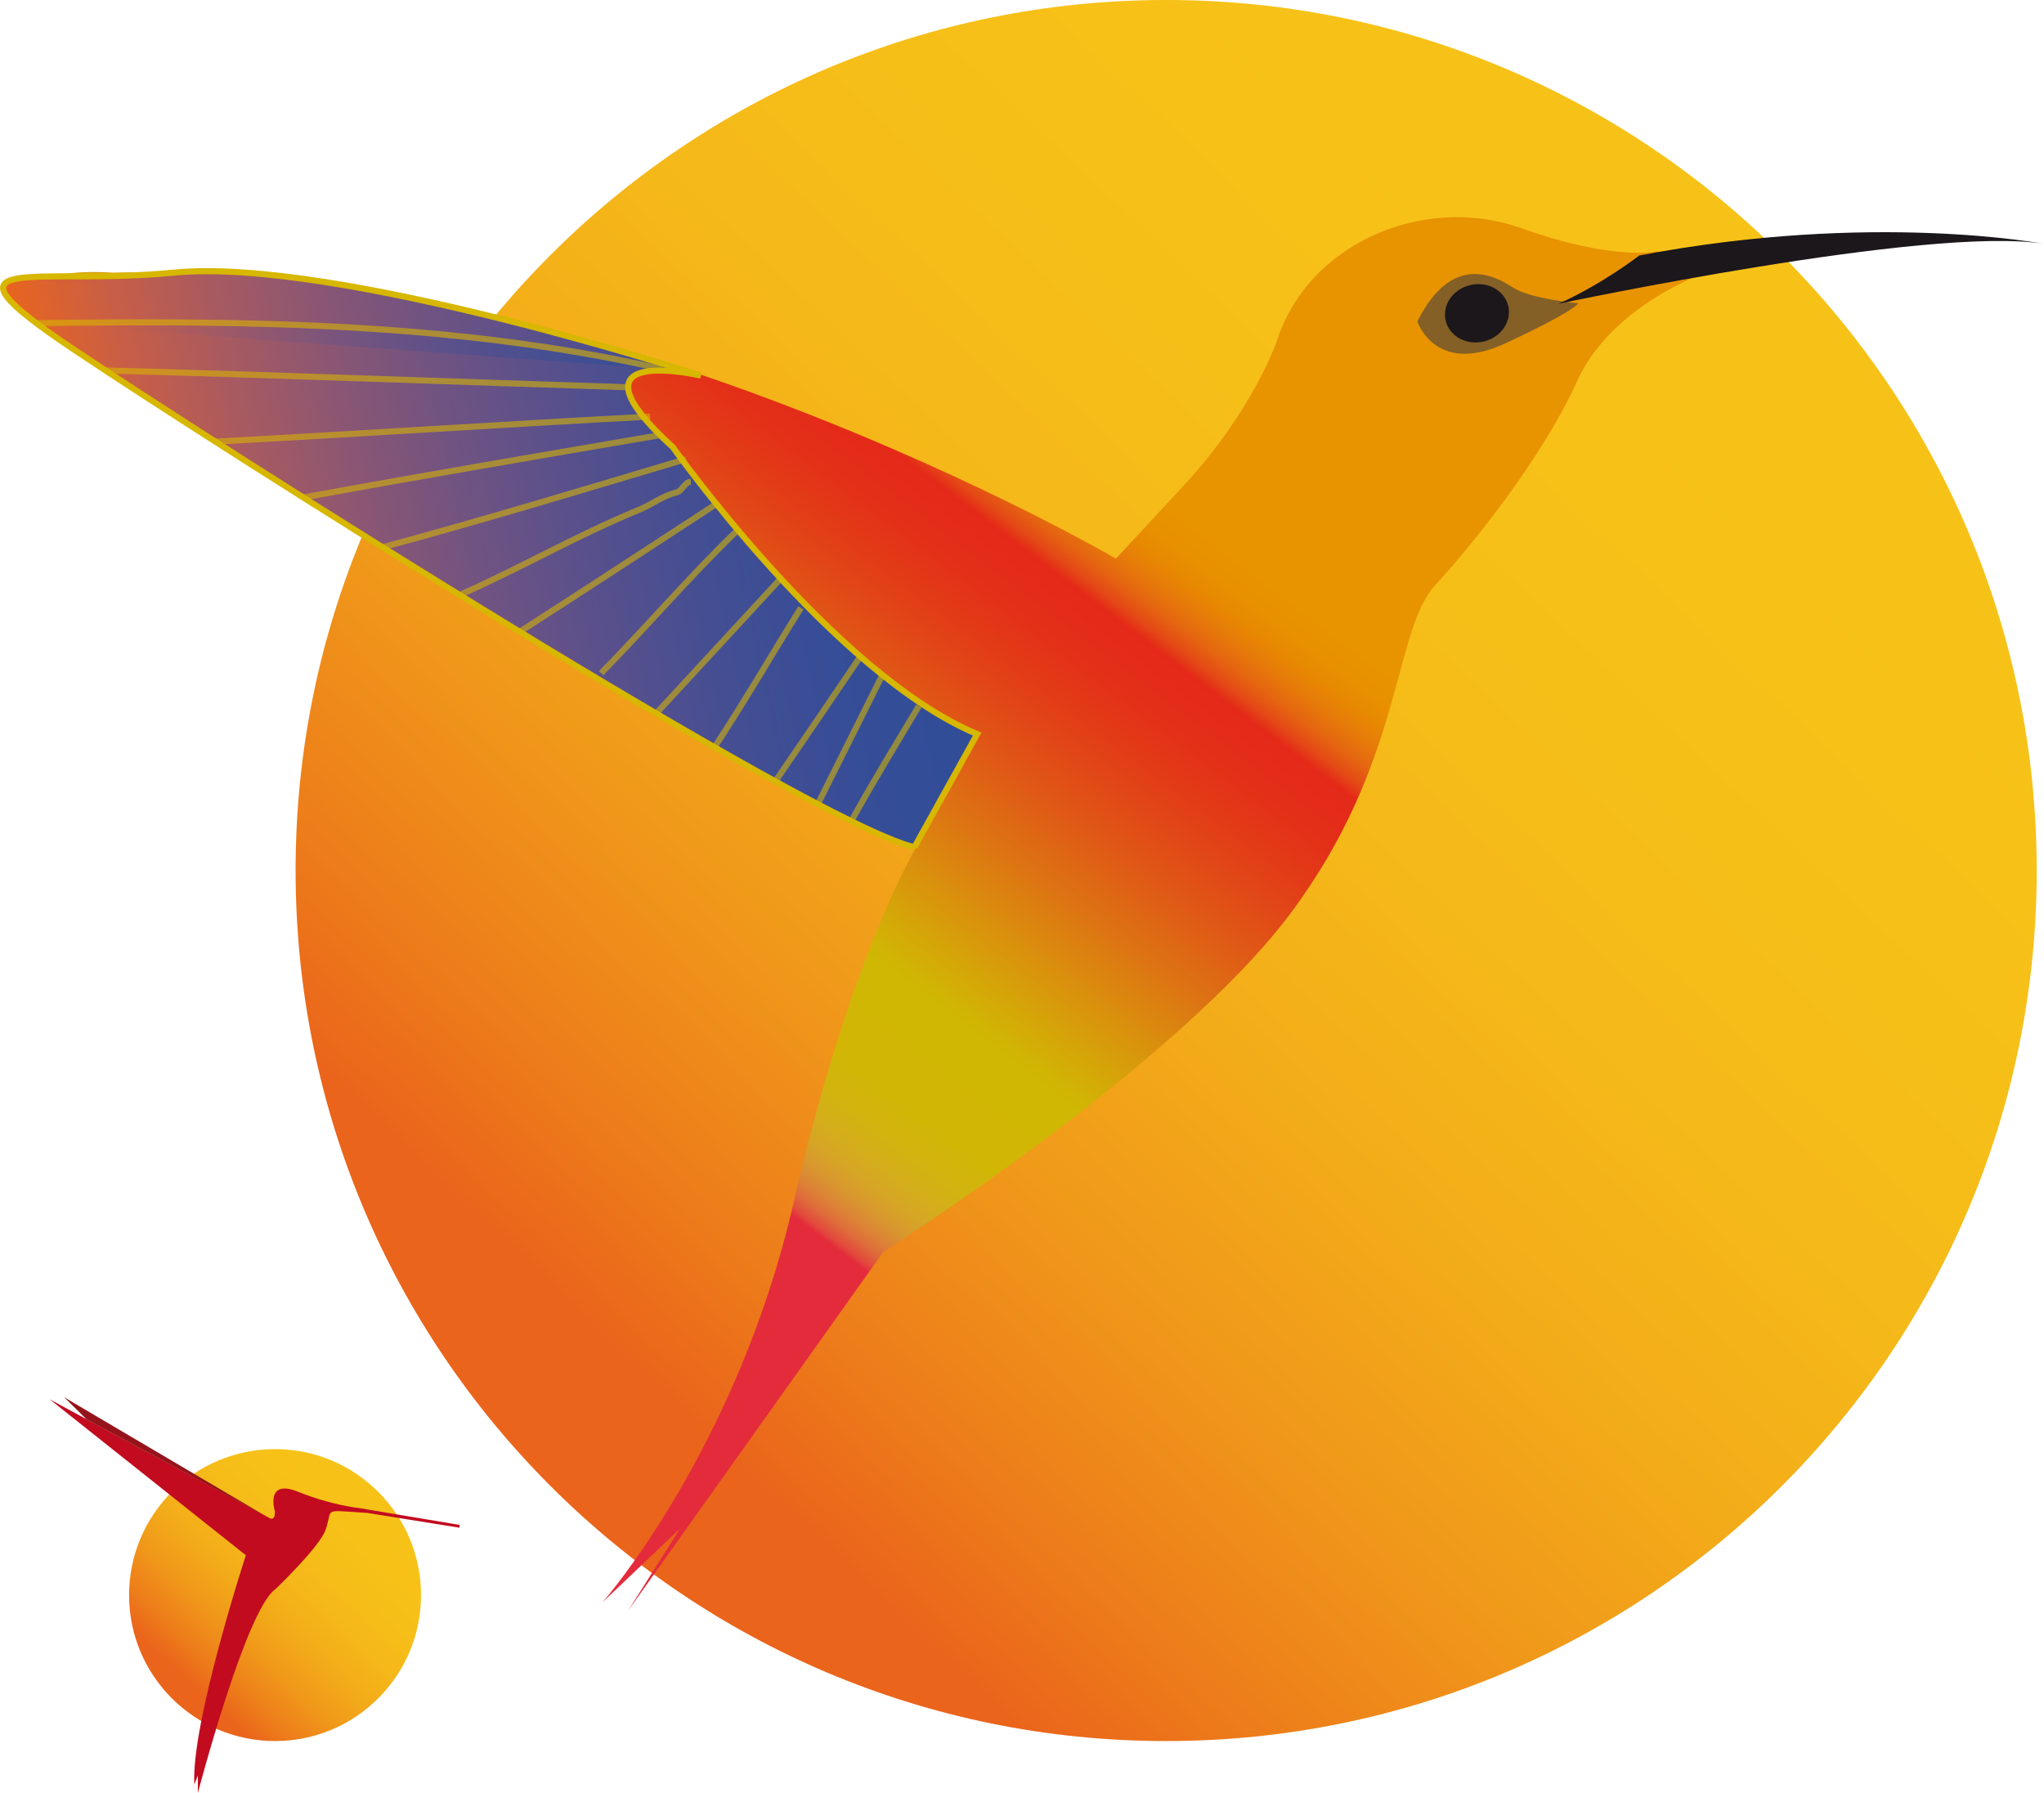
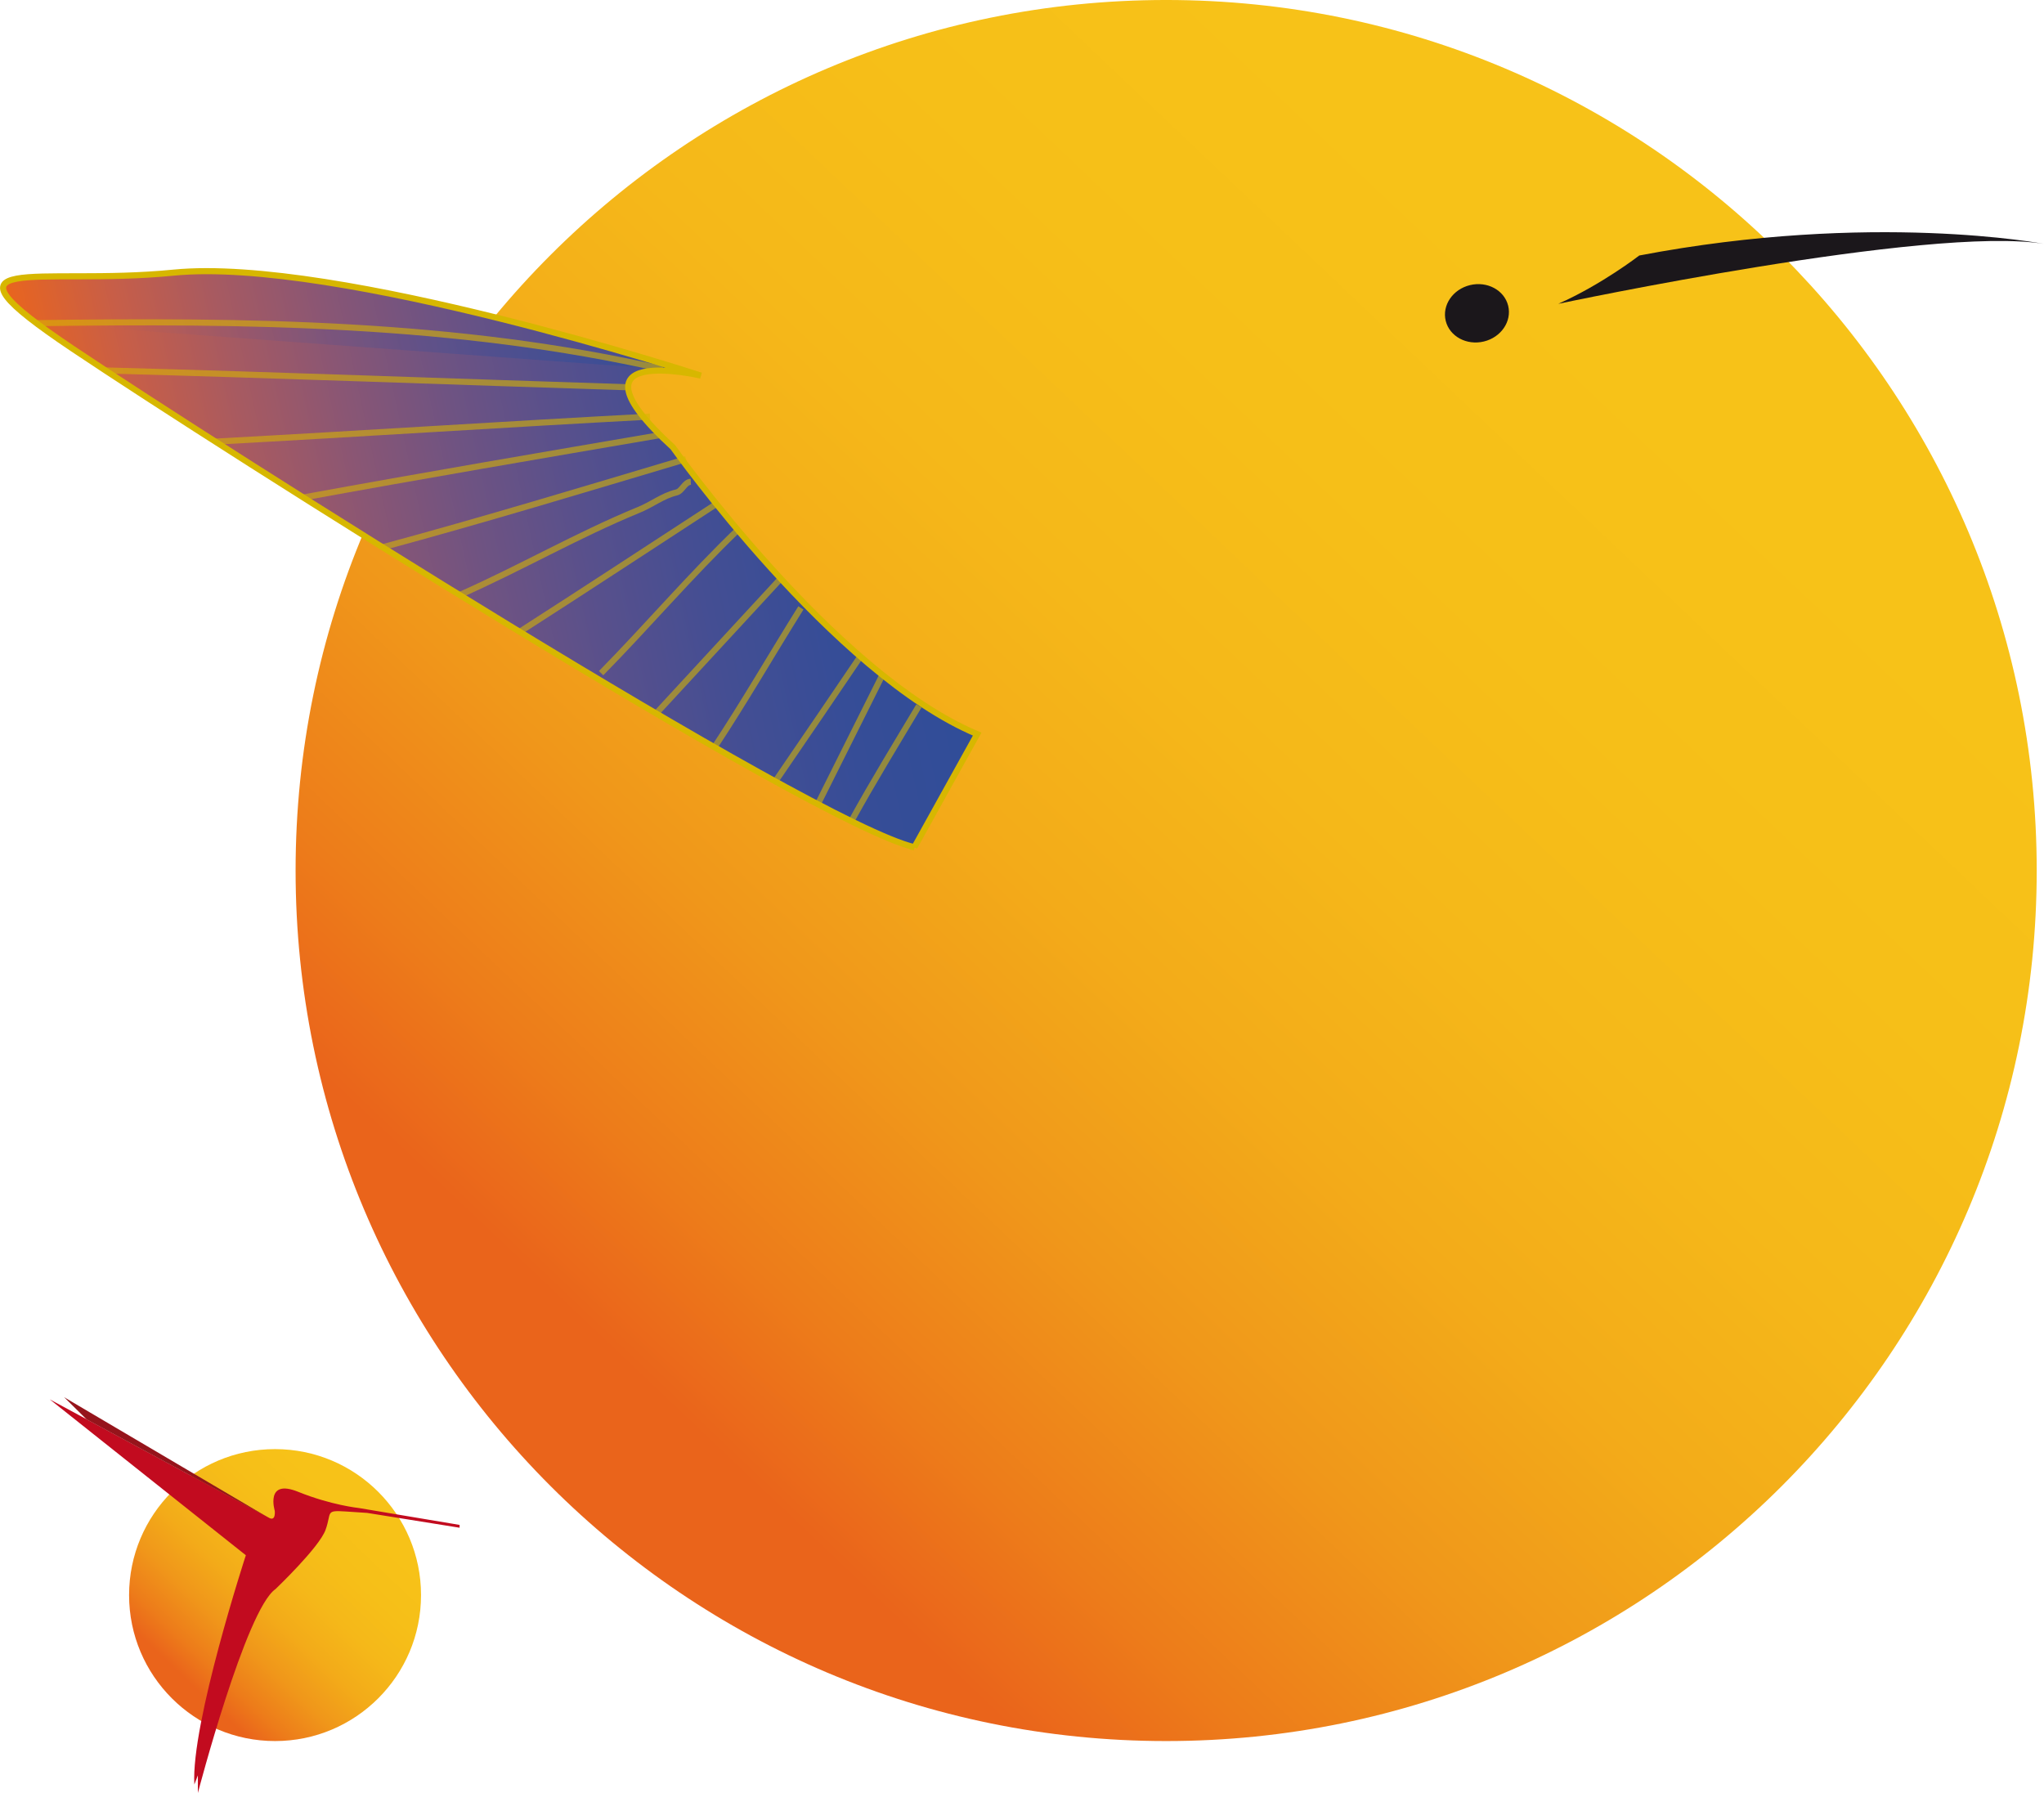
<svg xmlns="http://www.w3.org/2000/svg" xmlns:ns1="http://sodipodi.sourceforge.net/DTD/sodipodi-0.dtd" xmlns:ns2="http://www.inkscape.org/namespaces/inkscape" id="Calque_1" enable-background="new 0 0 348.175 312.409" ns1:docname="mouvement colibris.svg" xml:space="preserve" viewBox="0 0 336.069 294.796" version="1.1" y="0px" x="0px" ns2:version="0.48.1 ">
  <ns1:namedview id="namedview432" fit-margin-left="0" ns2:zoom="0.93147125" borderopacity="1" ns2:current-layer="Calque_1" ns2:cx="167.90889" ns2:cy="148.51249" ns2:window-maximized="1" showgrid="false" fit-margin-right="0" bordercolor="#666666" ns2:window-x="-8" guidetolerance="10" objecttolerance="10" ns2:window-y="-8" fit-margin-bottom="0" ns2:window-width="1600" ns2:pageopacity="0" ns2:pageshadow="2" pagecolor="#ffffff" gridtolerance="10" ns2:window-height="848" fit-margin-top="0" />
  <g id="g3" transform="translate(-6.179 -9.921)">
    <g id="g5">
      <linearGradient id="SVGID_1_" y2="71.217" gradientUnits="userSpaceOnUse" x2="275.54" y1="240.11" x1="115.35">
        <stop id="stop8" style="stop-color:#EA641B" offset="0" />
        <stop id="stop10" style="stop-color:#ED7C1A" offset=".114" />
        <stop id="stop12" style="stop-color:#F0971A" offset=".278" />
        <stop id="stop14" style="stop-color:#F3AB19" offset=".446" />
        <stop id="stop16" style="stop-color:#F5B819" offset=".62" />
        <stop id="stop18" style="stop-color:#F6BF18" offset=".8" />
        <stop id="stop20" style="stop-color:#F7C218" offset="1" />
      </linearGradient>
      <path id="path22" style="fill:url(#SVGID_1_)" ns2:connector-curvature="0" d="m341.05 153.05c0 79.049-64.08 143.13-143.14 143.13-79.048 0-143.13-64.083-143.13-143.13 0-79.051 64.085-143.13 143.13-143.13 79.055-0.001 143.14 64.081 143.14 143.13z" />
      <g id="g24">
        <linearGradient id="SVGID_2_" y2="185.7" gradientUnits="userSpaceOnUse" x2="371.73" gradientTransform="matrix(-.972 .237 .237 .972 338.85 -36.223)" y1="16.98" x1="164.75">
          <stop id="stop27" style="stop-color:#E89300" offset=".184" />
          <stop id="stop29" style="stop-color:#E89100" offset=".2" />
          <stop id="stop31" style="stop-color:#E78901" offset=".214" />
          <stop id="stop33" style="stop-color:#E67B09" offset=".227" />
          <stop id="stop35" style="stop-color:#E56610" offset=".24" />
          <stop id="stop37" style="stop-color:#E44816" offset=".252" />
          <stop id="stop39" style="stop-color:#E42918" offset=".26" />
          <stop id="stop41" style="stop-color:#E33018" offset=".294" />
          <stop id="stop43" style="stop-color:#E24117" offset=".332" />
          <stop id="stop45" style="stop-color:#E05716" offset=".372" />
          <stop id="stop47" style="stop-color:#DD7213" offset=".414" />
          <stop id="stop49" style="stop-color:#DA900D" offset=".457" />
          <stop id="stop51" style="stop-color:#D3AE06" offset=".5" />
          <stop id="stop53" style="stop-color:#D0B703" offset=".515" />
          <stop id="stop55" style="stop-color:#D1B606" offset=".578" />
          <stop id="stop57" style="stop-color:#D2B311" offset=".601" />
          <stop id="stop59" style="stop-color:#D4AD1C" offset=".617" />
          <stop id="stop61" style="stop-color:#D6A426" offset=".63" />
          <stop id="stop63" style="stop-color:#D9962F" offset=".642" />
          <stop id="stop65" style="stop-color:#DC8336" offset=".652" />
          <stop id="stop67" style="stop-color:#DF6A3A" offset=".661" />
          <stop id="stop69" style="stop-color:#E2493C" offset=".669" />
          <stop id="stop71" style="stop-color:#E42B3C" offset=".673" />
        </linearGradient>
-         <path id="path73" style="fill:url(#SVGID_2_)" ns2:connector-curvature="0" d="m216 66.316s-4.009 11.36-15.172 23.408l-11.164 12.046s-84.93-49.656-164.84-47c0 0-25.142-2.247-6.357 12.447 18.784 14.694 130.99 81.67 138.39 81.965 0 0-10.825 17.682-20.174 58.388-9.349 40.71-31.434 65.786-31.434 65.786l12.738-12.107-8.542 13.494 41.953-58.973s48.311-30.714 66.943-55.649c18.636-24.937 16.861-46.334 23.727-53.88 6.865-7.546 17.792-21.269 23.45-33.721 5.657-12.452 21.09-17.786 21.09-17.786l-8.02-3.521s-6.714 1.759-22.387-3.813c-15.668-5.572-35.068 2.297-40.196 18.916z" />
-         <path id="path75" style="opacity:0.59;fill:#3f3e41" ns2:connector-curvature="0" d="m265.67 59.788s-7.815-0.697-10.718-2.577c-2.905-1.88-9.994-5.885-15.728 5.545 0 0 2.879 9.005 14.475 3.608 11.594-5.395 11.971-6.576 11.971-6.576z" />
        <path id="path77" style="fill:#1b171b" ns2:connector-curvature="0" d="m342.25 50.021s-28.257-5.403-66.548 1.909c0 0-6.169 4.779-13.315 7.944-0.001 0 61.137-12.962 79.863-9.853z" />
        <path id="path79" style="fill:#1b171b" ns2:connector-curvature="0" d="m243.88 62.671c0.631 2.561 3.439 4.082 6.274 3.397s4.624-3.315 3.995-5.875c-0.629-2.561-3.438-4.08-6.272-3.396-2.834 0.685-4.624 3.314-3.997 5.874z" />
        <g id="g81">
          <linearGradient id="SVGID_3_" y2="85.556" gradientUnits="userSpaceOnUse" x2="172.18" gradientTransform="matrix(.977 -.215 .215 .977 -29.484 39.556)" y1="85.556" x1="31.487">
            <stop id="stop84" style="stop-color:#EA641B" offset="0" />
            <stop id="stop86" style="stop-color:#E66422" offset=".013" />
            <stop id="stop88" style="stop-color:#C75E48" offset=".126" />
            <stop id="stop90" style="stop-color:#A75A61" offset=".242" />
            <stop id="stop92" style="stop-color:#8A5674" offset=".36" />
            <stop id="stop94" style="stop-color:#6F5382" offset=".479" />
            <stop id="stop96" style="stop-color:#58508C" offset=".601" />
            <stop id="stop98" style="stop-color:#444E93" offset=".726" />
            <stop id="stop100" style="stop-color:#364D97" offset=".856" />
            <stop id="stop102" style="stop-color:#304D98" offset="1" />
          </linearGradient>
          <path id="path104" style="stroke:#d7b700;fill:url(#SVGID_3_)" ns2:connector-curvature="0" d="m156.52 149.22 10.324-18.601c-23.634-9.886-50.034-47.165-50.034-47.165-18.894-17.265 4.605-11.78 4.605-11.78s-59.92-19.56-86.703-16.926c-22.443 2.208-40.789-3.741-16.579 12.508 24.211 16.249 121.15 77.81 138.39 81.964z" />
          <g id="g106" style="opacity:0.58">
            <linearGradient id="SVGID_4_" y2="46.642" gradientUnits="userSpaceOnUse" x2="134.56" gradientTransform="matrix(.977 -.215 .215 .977 -29.484 39.556)" y1="46.642" x1="35.615">
              <stop id="stop109" style="stop-color:#EA641B" offset="0" />
              <stop id="stop111" style="stop-color:#E66422" offset=".013" />
              <stop id="stop113" style="stop-color:#C75E48" offset=".126" />
              <stop id="stop115" style="stop-color:#A75A61" offset=".242" />
              <stop id="stop117" style="stop-color:#8A5674" offset=".36" />
              <stop id="stop119" style="stop-color:#6F5382" offset=".479" />
              <stop id="stop121" style="stop-color:#58508C" offset=".601" />
              <stop id="stop123" style="stop-color:#444E93" offset=".726" />
              <stop id="stop125" style="stop-color:#364D97" offset=".856" />
              <stop id="stop127" style="stop-color:#304D98" offset="1" />
            </linearGradient>
            <path id="path129" style="stroke:#d7b700;fill:url(#SVGID_4_)" ns2:connector-curvature="0" d="m115.12 70.607c-33.914-7.71-68.52-8.02-102.97-7.552" />
            <linearGradient id="SVGID_5_" y2="52.544" gradientUnits="userSpaceOnUse" x2="128.68" gradientTransform="matrix(.977 -.215 .215 .977 -29.484 39.556)" y1="52.544" x1="45.036">
              <stop id="stop132" style="stop-color:#EA641B" offset="0" />
              <stop id="stop134" style="stop-color:#E66422" offset=".013" />
              <stop id="stop136" style="stop-color:#C75E48" offset=".126" />
              <stop id="stop138" style="stop-color:#A75A61" offset=".242" />
              <stop id="stop140" style="stop-color:#8A5674" offset=".36" />
              <stop id="stop142" style="stop-color:#6F5382" offset=".479" />
              <stop id="stop144" style="stop-color:#58508C" offset=".601" />
              <stop id="stop146" style="stop-color:#444E93" offset=".726" />
              <stop id="stop148" style="stop-color:#364D97" offset=".856" />
              <stop id="stop150" style="stop-color:#304D98" offset="1" />
            </linearGradient>
            <path id="path152" style="stroke:#d7b700;fill:url(#SVGID_5_)" ns2:connector-curvature="0" d="m23.506 70.828c28.799 0.775 57.317 1.862 86.251 2.777" />
            <linearGradient id="SVGID_6_" y2="62.904" gradientUnits="userSpaceOnUse" x2="130.87" gradientTransform="matrix(.977 -.215 .215 .977 -29.484 39.556)" y1="62.904" x1="60.172">
              <stop id="stop155" style="stop-color:#EA641B" offset="0" />
              <stop id="stop157" style="stop-color:#E66422" offset=".013" />
              <stop id="stop159" style="stop-color:#C75E48" offset=".126" />
              <stop id="stop161" style="stop-color:#A75A61" offset=".242" />
              <stop id="stop163" style="stop-color:#8A5674" offset=".36" />
              <stop id="stop165" style="stop-color:#6F5382" offset=".479" />
              <stop id="stop167" style="stop-color:#58508C" offset=".601" />
              <stop id="stop169" style="stop-color:#444E93" offset=".726" />
              <stop id="stop171" style="stop-color:#364D97" offset=".856" />
              <stop id="stop173" style="stop-color:#304D98" offset="1" />
            </linearGradient>
            <path id="path175" style="stroke:#d7b700;fill:url(#SVGID_6_)" ns2:connector-curvature="0" d="m41.578 82.532c23.908-1.292 47.592-2.849 71.482-4.119" />
            <linearGradient id="SVGID_7_" y2="70.613" gradientUnits="userSpaceOnUse" x2="132.02" gradientTransform="matrix(.977 -.215 .215 .977 -29.484 39.556)" y1="70.613" x1="72.318">
              <stop id="stop178" style="stop-color:#EA641B" offset="0" />
              <stop id="stop180" style="stop-color:#E66422" offset=".013" />
              <stop id="stop182" style="stop-color:#C75E48" offset=".126" />
              <stop id="stop184" style="stop-color:#A75A61" offset=".242" />
              <stop id="stop186" style="stop-color:#8A5674" offset=".36" />
              <stop id="stop188" style="stop-color:#6F5382" offset=".479" />
              <stop id="stop190" style="stop-color:#58508C" offset=".601" />
              <stop id="stop192" style="stop-color:#444E93" offset=".726" />
              <stop id="stop194" style="stop-color:#364D97" offset=".856" />
              <stop id="stop196" style="stop-color:#304D98" offset="1" />
            </linearGradient>
            <path id="path198" style="stroke:#d7b700;fill:url(#SVGID_7_)" ns2:connector-curvature="0" d="m56.035 91.721c19.854-3.636 39.272-6.937 58.865-10.294" />
            <linearGradient id="SVGID_8_" y2="85.48" gradientUnits="userSpaceOnUse" x2="135.11" gradientTransform="matrix(.977 -.215 .215 .977 -29.484 39.556)" y1="85.48" x1="93.982">
              <stop id="stop201" style="stop-color:#EA641B" offset="0" />
              <stop id="stop203" style="stop-color:#E66422" offset=".013" />
              <stop id="stop205" style="stop-color:#C75E48" offset=".126" />
              <stop id="stop207" style="stop-color:#A75A61" offset=".242" />
              <stop id="stop209" style="stop-color:#8A5674" offset=".36" />
              <stop id="stop211" style="stop-color:#6F5382" offset=".479" />
              <stop id="stop213" style="stop-color:#58508C" offset=".601" />
              <stop id="stop215" style="stop-color:#444E93" offset=".726" />
              <stop id="stop217" style="stop-color:#364D97" offset=".856" />
              <stop id="stop219" style="stop-color:#304D98" offset="1" />
            </linearGradient>
            <path id="path221" style="stroke:#d7b700;fill:url(#SVGID_8_)" ns2:connector-curvature="0" d="m119.76 89.131c-1.046 0.052-1.383 1.519-2.371 1.758-2.305 0.557-4.039 2.014-6.263 2.897-10.134 4.177-19.289 9.504-29.38 13.969" />
            <linearGradient id="SVGID_9_" y2="78.388" gradientUnits="userSpaceOnUse" x2="135.14" gradientTransform="matrix(.977 -.215 .215 .977 -29.484 39.556)" y1="78.388" x1="83.296">
              <stop id="stop224" style="stop-color:#EA641B" offset="0" />
              <stop id="stop226" style="stop-color:#E66422" offset=".013" />
              <stop id="stop228" style="stop-color:#C75E48" offset=".126" />
              <stop id="stop230" style="stop-color:#A75A61" offset=".242" />
              <stop id="stop232" style="stop-color:#8A5674" offset=".36" />
              <stop id="stop234" style="stop-color:#6F5382" offset=".479" />
              <stop id="stop236" style="stop-color:#58508C" offset=".601" />
              <stop id="stop238" style="stop-color:#444E93" offset=".726" />
              <stop id="stop240" style="stop-color:#364D97" offset=".856" />
              <stop id="stop242" style="stop-color:#304D98" offset="1" />
            </linearGradient>
            <path id="path244" style="stroke:#d7b700;fill:url(#SVGID_9_)" ns2:connector-curvature="0" d="m69.075 99.903c16.638-4.489 33.189-9.523 49.896-14.5" />
            <linearGradient id="SVGID_10_" y2="98.923" gradientUnits="userSpaceOnUse" x2="141.06" gradientTransform="matrix(.977 -.215 .215 .977 -29.484 39.556)" y1="98.923" x1="113.95">
              <stop id="stop247" style="stop-color:#EA641B" offset="0" />
              <stop id="stop249" style="stop-color:#E66422" offset=".013" />
              <stop id="stop251" style="stop-color:#C75E48" offset=".126" />
              <stop id="stop253" style="stop-color:#A75A61" offset=".242" />
              <stop id="stop255" style="stop-color:#8A5674" offset=".36" />
              <stop id="stop257" style="stop-color:#6F5382" offset=".479" />
              <stop id="stop259" style="stop-color:#58508C" offset=".601" />
              <stop id="stop261" style="stop-color:#444E93" offset=".726" />
              <stop id="stop263" style="stop-color:#364D97" offset=".856" />
              <stop id="stop265" style="stop-color:#304D98" offset="1" />
            </linearGradient>
            <path id="path267" style="stroke:#d7b700;fill:url(#SVGID_10_)" ns2:connector-curvature="0" d="m127.58 96.963c-7.88 7.572-14.913 15.852-22.567 23.637" />
            <linearGradient id="SVGID_11_" y2="91.669" gradientUnits="userSpaceOnUse" x2="138.8" gradientTransform="matrix(.977 -.215 .215 .977 -29.484 39.556)" y1="91.669" x1="102.33">
              <stop id="stop270" style="stop-color:#EA641B" offset="0" />
              <stop id="stop272" style="stop-color:#E66422" offset=".013" />
              <stop id="stop274" style="stop-color:#C75E48" offset=".126" />
              <stop id="stop276" style="stop-color:#A75A61" offset=".242" />
              <stop id="stop278" style="stop-color:#8A5674" offset=".36" />
              <stop id="stop280" style="stop-color:#6F5382" offset=".479" />
              <stop id="stop282" style="stop-color:#58508C" offset=".601" />
              <stop id="stop284" style="stop-color:#444E93" offset=".726" />
              <stop id="stop286" style="stop-color:#364D97" offset=".856" />
              <stop id="stop288" style="stop-color:#304D98" offset="1" />
            </linearGradient>
            <path id="path290" style="stroke:#d7b700;fill:url(#SVGID_11_)" ns2:connector-curvature="0" d="m91.623 113.8c10.932-7.015 21.781-14.149 32.665-21.234" />
            <linearGradient id="SVGID_12_" y2="114.28" gradientUnits="userSpaceOnUse" x2="148.33" gradientTransform="matrix(.977 -.215 .215 .977 -29.484 39.556)" y1="114.28" x1="129.53">
              <stop id="stop293" style="stop-color:#EA641B" offset="0" />
              <stop id="stop295" style="stop-color:#E66422" offset=".013" />
              <stop id="stop297" style="stop-color:#C75E48" offset=".126" />
              <stop id="stop299" style="stop-color:#A75A61" offset=".242" />
              <stop id="stop301" style="stop-color:#8A5674" offset=".36" />
              <stop id="stop303" style="stop-color:#6F5382" offset=".479" />
              <stop id="stop305" style="stop-color:#58508C" offset=".601" />
              <stop id="stop307" style="stop-color:#444E93" offset=".726" />
              <stop id="stop309" style="stop-color:#364D97" offset=".856" />
              <stop id="stop311" style="stop-color:#304D98" offset="1" />
            </linearGradient>
            <path id="path313" style="stroke:#d7b700;fill:url(#SVGID_12_)" ns2:connector-curvature="0" d="m137.86 109.87c-4.835 7.73-9.234 15.373-14.212 22.915" />
            <linearGradient id="SVGID_13_" y2="107.66" gradientUnits="userSpaceOnUse" x2="146.32" gradientTransform="matrix(.977 -.215 .215 .977 -29.484 39.556)" y1="107.66" x1="121.66">
              <stop id="stop316" style="stop-color:#EA641B" offset="0" />
              <stop id="stop318" style="stop-color:#E66422" offset=".013" />
              <stop id="stop320" style="stop-color:#C75E48" offset=".126" />
              <stop id="stop322" style="stop-color:#A75A61" offset=".242" />
              <stop id="stop324" style="stop-color:#8A5674" offset=".36" />
              <stop id="stop326" style="stop-color:#6F5382" offset=".479" />
              <stop id="stop328" style="stop-color:#58508C" offset=".601" />
              <stop id="stop330" style="stop-color:#444E93" offset=".726" />
              <stop id="stop332" style="stop-color:#364D97" offset=".856" />
              <stop id="stop334" style="stop-color:#304D98" offset="1" />
            </linearGradient>
            <path id="path336" style="stroke:#d7b700;fill:url(#SVGID_13_)" ns2:connector-curvature="0" d="m114.31 126.96c6.797-7.361 13.596-14.724 20.393-22.085" />
            <linearGradient id="SVGID_14_" y2="127.51" gradientUnits="userSpaceOnUse" x2="159.05" gradientTransform="matrix(.977 -.215 .215 .977 -29.484 39.556)" y1="127.51" x1="144.12">
              <stop id="stop339" style="stop-color:#EA641B" offset="0" />
              <stop id="stop341" style="stop-color:#E66422" offset=".013" />
              <stop id="stop343" style="stop-color:#C75E48" offset=".126" />
              <stop id="stop345" style="stop-color:#A75A61" offset=".242" />
              <stop id="stop347" style="stop-color:#8A5674" offset=".36" />
              <stop id="stop349" style="stop-color:#6F5382" offset=".479" />
              <stop id="stop351" style="stop-color:#58508C" offset=".601" />
              <stop id="stop353" style="stop-color:#444E93" offset=".726" />
              <stop id="stop355" style="stop-color:#364D97" offset=".856" />
              <stop id="stop357" style="stop-color:#304D98" offset="1" />
            </linearGradient>
            <path id="path359" style="stroke:#d7b700;fill:url(#SVGID_14_)" ns2:connector-curvature="0" d="m151.26 120.9c-2.883 5.77-5.766 11.538-8.649 17.306-0.656 1.315-1.313 2.629-1.97 3.943" />
            <linearGradient id="SVGID_15_" y2="122.78" gradientUnits="userSpaceOnUse" x2="156.44" gradientTransform="matrix(.977 -.215 .215 .977 -29.484 39.556)" y1="122.78" x1="138.4">
              <stop id="stop362" style="stop-color:#EA641B" offset="0" />
              <stop id="stop364" style="stop-color:#E66422" offset=".013" />
              <stop id="stop366" style="stop-color:#C75E48" offset=".126" />
              <stop id="stop368" style="stop-color:#A75A61" offset=".242" />
              <stop id="stop370" style="stop-color:#8A5674" offset=".36" />
              <stop id="stop372" style="stop-color:#6F5382" offset=".479" />
              <stop id="stop374" style="stop-color:#58508C" offset=".601" />
              <stop id="stop376" style="stop-color:#444E93" offset=".726" />
              <stop id="stop378" style="stop-color:#364D97" offset=".856" />
              <stop id="stop380" style="stop-color:#304D98" offset="1" />
            </linearGradient>
            <path id="path382" style="stroke:#d7b700;fill:url(#SVGID_15_)" ns2:connector-curvature="0" d="m133.89 138.05c4.681-6.809 9.317-13.651 13.956-20.49" />
            <linearGradient id="SVGID_16_" y2="132.5" gradientUnits="userSpaceOnUse" x2="163.83" gradientTransform="matrix(.977 -.215 .215 .977 -29.484 39.556)" y1="132.5" x1="149.06">
              <stop id="stop385" style="stop-color:#EA641B" offset="0" />
              <stop id="stop387" style="stop-color:#E66422" offset=".013" />
              <stop id="stop389" style="stop-color:#C75E48" offset=".126" />
              <stop id="stop391" style="stop-color:#A75A61" offset=".242" />
              <stop id="stop393" style="stop-color:#8A5674" offset=".36" />
              <stop id="stop395" style="stop-color:#6F5382" offset=".479" />
              <stop id="stop397" style="stop-color:#58508C" offset=".601" />
              <stop id="stop399" style="stop-color:#444E93" offset=".726" />
              <stop id="stop401" style="stop-color:#364D97" offset=".856" />
              <stop id="stop403" style="stop-color:#304D98" offset="1" />
            </linearGradient>
            <path id="path405" style="stroke:#d7b700;fill:url(#SVGID_16_)" ns2:connector-curvature="0" d="m157.27 125.98c-3.606 6.038-7.589 12.542-11.001 18.742" />
          </g>
        </g>
      </g>
    </g>
    <g id="g407">
      <linearGradient id="SVGID_17_" y2="258.46" gradientUnits="userSpaceOnUse" x2="64.419" y1="286.78" x1="37.559">
        <stop id="stop410" style="stop-color:#EA641B" offset="0" />
        <stop id="stop412" style="stop-color:#ED7C1A" offset=".114" />
        <stop id="stop414" style="stop-color:#F0971A" offset=".278" />
        <stop id="stop416" style="stop-color:#F3AB19" offset=".446" />
        <stop id="stop418" style="stop-color:#F5B819" offset=".62" />
        <stop id="stop420" style="stop-color:#F6BF18" offset=".8" />
        <stop id="stop422" style="stop-color:#F7C218" offset="1" />
      </linearGradient>
      <circle id="circle424" ns1:rx="24" ns1:ry="24" style="fill:url(#SVGID_17_)" d="m 75.403,272.185 c 0,13.255 -10.745,24 -24,24 -13.255,0 -24,-10.745 -24,-24 0,-13.255 10.745,-24 24,-24 13.255,0 24,10.745 24,24 z" cy="272.18" ns1:cy="272.185" cx="51.403" r="24" ns1:cx="51.403" />
      <g id="g426">
        <path id="path428" style="fill:#c20b1f" ns2:connector-curvature="0" d="m50.428 259.48-36.071-19.48 32.243 25.63s-9.047 27.72-8.467 37.694l0.58-1.508v2.899s7.887-30.155 12.758-33.519c0 0 7.19-6.843 8.234-9.742s-0.115-3.248 3.364-3.016l3.479 0.231 15.194 2.436v-0.464l-16.586-2.78s-4.523-0.464-9.974-2.668c-5.451-2.203-3.828 3.132-3.828 3.132s0.207 1.773-0.926 1.161z" />
        <polygon id="polygon430" style="fill:#95141b" points="50.229 259.4 16.726 239.65 20.414 243.29" />
      </g>
    </g>
  </g>
</svg>